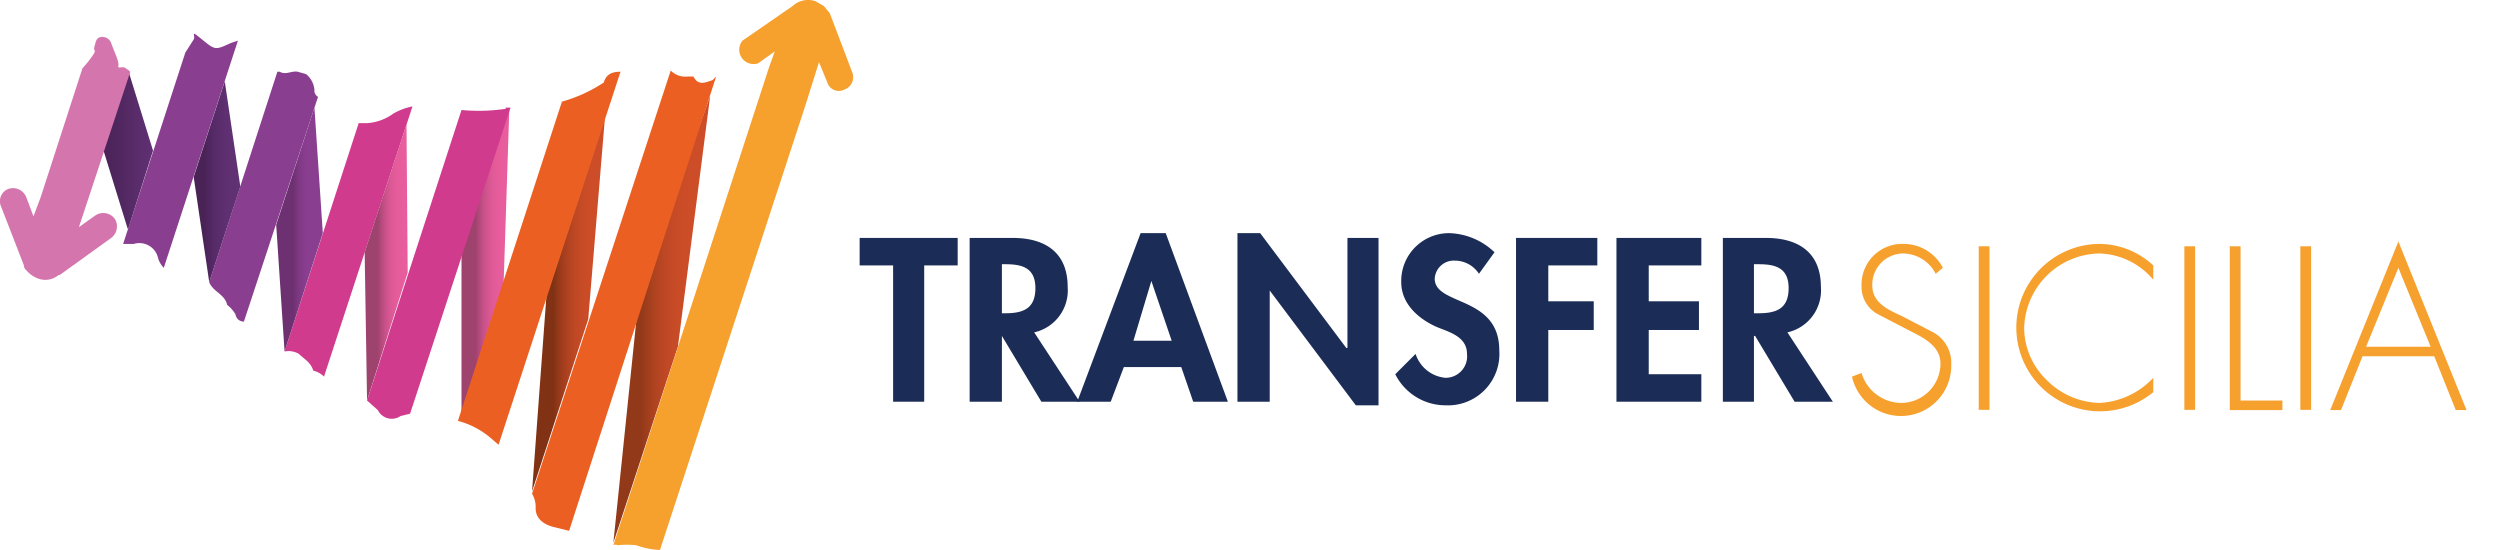
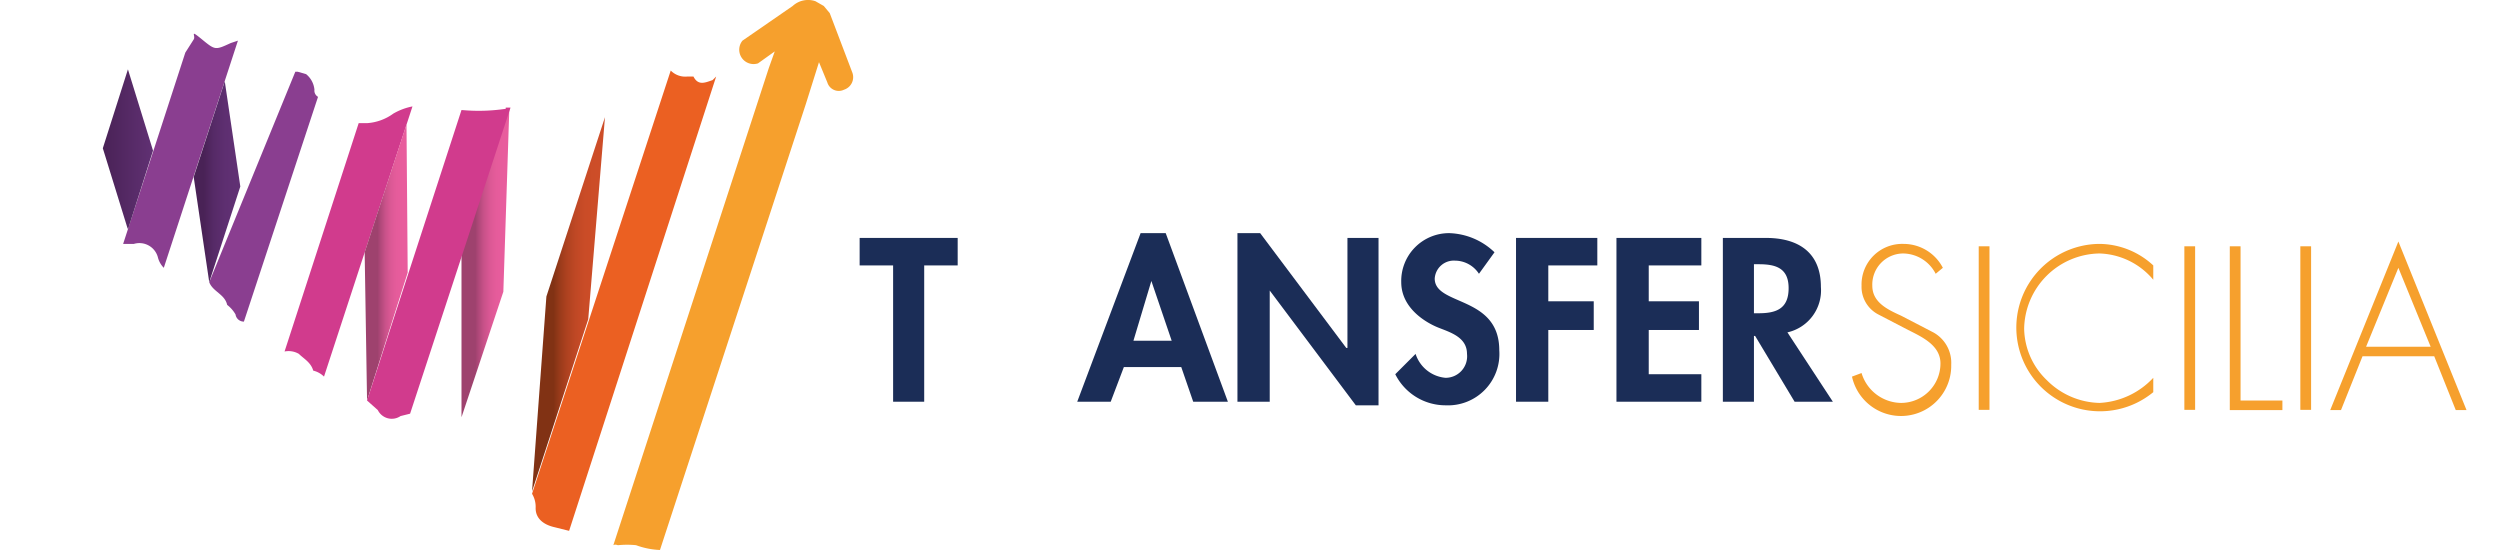
<svg xmlns="http://www.w3.org/2000/svg" xmlns:xlink="http://www.w3.org/1999/xlink" id="Livello_1" data-name="Livello 1" viewBox="0 0 209.1 46">
  <defs>
    <style>.cls-1{fill:none;}.cls-2,.cls-3{fill:#8a3e90;}.cls-11,.cls-20,.cls-22,.cls-3{fill-rule:evenodd;}.cls-4{clip-path:url(#clip-path);}.cls-5{fill:url(#Sfumatura_senza_nome);}.cls-6{fill:#d13b8d;}.cls-7{clip-path:url(#clip-path-2);}.cls-8{fill:url(#Sfumatura_senza_nome_2);}.cls-9{clip-path:url(#clip-path-3);}.cls-10{fill:url(#Sfumatura_senza_nome_3);}.cls-11{fill:#4daf45;}.cls-12{clip-path:url(#clip-path-4);}.cls-13{fill:url(#Sfumatura_senza_nome_4);}.cls-14{clip-path:url(#clip-path-5);}.cls-15{fill:url(#Sfumatura_senza_nome_5);}.cls-16{clip-path:url(#clip-path-6);}.cls-17{fill:url(#Sfumatura_senza_nome_6);}.cls-18{clip-path:url(#clip-path-7);}.cls-19{fill:url(#Sfumatura_senza_nome_7);}.cls-20{fill:#eb6022;}.cls-21{fill:#f6a02d;}.cls-22{fill:#d575ad;}.cls-23{fill:#1b2d57;}</style>
    <clipPath id="clip-path">
      <polygon class="cls-1" points="8.6 12.4 10.7 19.2 12.8 12.6 10.7 5.8 8.6 12.4" />
    </clipPath>
    <linearGradient id="Sfumatura_senza_nome" x1="3.96" y1="202.43" x2="4.96" y2="202.43" gradientTransform="matrix(4.3, 0, 0, -4.3, -8.44, 882.11)" gradientUnits="userSpaceOnUse">
      <stop offset="0" stop-color="#492256" />
      <stop offset="1" stop-color="#613174" />
    </linearGradient>
    <clipPath id="clip-path-2">
-       <polygon class="cls-1" points="23.1 18.8 23.8 29.4 27 19.5 26.3 9 23.1 18.8" />
-     </clipPath>
+       </clipPath>
    <linearGradient id="Sfumatura_senza_nome_2" x1="2.33" y1="204.5" x2="3.33" y2="204.5" gradientTransform="matrix(3.91, 0, 0, -3.91, 13.98, 818.57)" gradientUnits="userSpaceOnUse">
      <stop offset="0" stop-color="#6d3070" />
      <stop offset="0.36" stop-color="#6d3070" />
      <stop offset="0.46" stop-color="#7c3780" />
      <stop offset="0.58" stop-color="#863c8c" />
      <stop offset="0.7" stop-color="#8a3e90" />
      <stop offset="0.71" stop-color="#8a3e90" />
      <stop offset="0.88" stop-color="#8a3e90" />
      <stop offset="1" stop-color="#8a3e90" />
    </linearGradient>
    <clipPath id="clip-path-3">
      <polygon class="cls-1" points="38.6 20.4 38.6 34.9 42.1 24.4 42.6 9.1 38.6 20.4" />
    </clipPath>
    <linearGradient id="Sfumatura_senza_nome_3" x1="2.74" y1="203.97" x2="3.74" y2="203.97" gradientTransform="matrix(4, 0, 0, -4, 27.67, 838.1)" gradientUnits="userSpaceOnUse">
      <stop offset="0" stop-color="#9e426e" />
      <stop offset="0.28" stop-color="#9e426e" />
      <stop offset="0.36" stop-color="#b2497b" />
      <stop offset="0.47" stop-color="#ca528a" />
      <stop offset="0.59" stop-color="#db5895" />
      <stop offset="0.72" stop-color="#e55c9b" />
      <stop offset="0.88" stop-color="#e85d9d" />
      <stop offset="1" stop-color="#e85d9d" />
    </linearGradient>
    <clipPath id="clip-path-4">
      <polygon class="cls-1" points="16.2 14.8 17.5 23.6 20.1 15.6 18.8 6.8 16.2 14.8" />
    </clipPath>
    <linearGradient id="Sfumatura_senza_nome_4" x1="2.22" y1="204.63" x2="3.22" y2="204.63" gradientTransform="matrix(3.89, 0, 0, -3.89, 7.54, 810.56)" gradientUnits="userSpaceOnUse">
      <stop offset="0" stop-color="#492256" />
      <stop offset="0.22" stop-color="#492256" />
      <stop offset="0.44" stop-color="#562a67" />
      <stop offset="0.69" stop-color="#5e2f71" />
      <stop offset="1" stop-color="#613174" />
    </linearGradient>
    <clipPath id="clip-path-5">
      <polygon class="cls-1" points="30.5 21.1 30.7 33.5 34.1 22.8 34 10.4 30.5 21.1" />
    </clipPath>
    <linearGradient id="Sfumatura_senza_nome_5" x1="0.8" y1="206.44" x2="1.8" y2="206.44" gradientTransform="matrix(3.6, 0, 0, -3.6, 27.68, 766.03)" xlink:href="#Sfumatura_senza_nome_3" />
    <clipPath id="clip-path-6">
      <polygon class="cls-1" points="45.7 24.8 44.5 41.1 49.2 26.7 50.6 9.8 45.7 24.8" />
    </clipPath>
    <linearGradient id="Sfumatura_senza_nome_6" x1="8.86" y1="196.2" x2="9.86" y2="196.2" gradientTransform="matrix(6.12, 0, 0, -6.12, -9.65, 1225.23)" gradientUnits="userSpaceOnUse">
      <stop offset="0" stop-color="#813214" />
      <stop offset="0.28" stop-color="#813214" />
      <stop offset="0.36" stop-color="#973a1a" />
      <stop offset="0.47" stop-color="#af4220" />
      <stop offset="0.59" stop-color="#c04825" />
      <stop offset="0.72" stop-color="#ca4c27" />
      <stop offset="0.88" stop-color="#cd4d28" />
      <stop offset="1" stop-color="#cd4d28" />
    </linearGradient>
    <clipPath id="clip-path-7">
-       <polygon class="cls-1" points="53.4 25.1 51.3 45.4 56.7 29 59.4 8 53.4 25.1" />
-     </clipPath>
+       </clipPath>
    <linearGradient id="Sfumatura_senza_nome_7" x1="11.67" y1="192.63" x2="12.67" y2="192.63" gradientTransform="matrix(8.08, 0, 0, -8.08, -42.92, 1582.59)" gradientUnits="userSpaceOnUse">
      <stop offset="0" stop-color="#923919" />
      <stop offset="0.28" stop-color="#923919" />
      <stop offset="0.3" stop-color="#973b1a" />
      <stop offset="0.42" stop-color="#af4320" />
      <stop offset="0.54" stop-color="#c04825" />
      <stop offset="0.68" stop-color="#ca4c27" />
      <stop offset="0.85" stop-color="#cd4d28" />
      <stop offset="1" stop-color="#cd4d28" />
    </linearGradient>
  </defs>
  <polygon class="cls-2" points="50.5 6.9 50.5 6.9 50.5 6.9 50.5 6.9" />
  <path class="cls-3" d="M19.3,3.6c-1.3.6-1.3.6-2.4-.3s-.5-.3-.7,0l-.7,1.1-5.2,16h.9a1.6,1.6,0,0,1,2,1.1,1.9,1.9,0,0,0,.5.9l6.2-19-.6.2" />
  <g class="cls-4">
    <rect class="cls-5" x="8.6" y="5.8" width="4.3" height="13.32" />
  </g>
  <path class="cls-6" d="M32.9,9.5a4.2,4.2,0,0,1-2.2.8H30L23.8,29.4a1.7,1.7,0,0,1,1.2.2c.4.4,1,.7,1.2,1.4a1.9,1.9,0,0,1,.9.5L34.5,8.9a5.2,5.2,0,0,0-1.6.6" />
  <g class="cls-7">
    <rect class="cls-8" x="23.1" y="9" width="3.9" height="20.4" />
  </g>
  <g class="cls-9">
    <rect class="cls-10" x="38.6" y="9.1" width="4" height="25.78" />
  </g>
  <polygon class="cls-11" points="50.5 6.9 50.5 6.9 50.5 6.9 50.5 6.9" />
-   <path class="cls-3" d="M26.3,7.5a1.9,1.9,0,0,0-.7-1.3L24.9,6c-.5-.1-1,.3-1.5,0h-.2L17.5,23.6h0c.3.8,1.3,1,1.5,1.9a2.7,2.7,0,0,1,.7.8.7.7,0,0,0,.7.6L26.6,8.1a.6.6,0,0,1-.3-.6" />
+   <path class="cls-3" d="M26.3,7.5a1.9,1.9,0,0,0-.7-1.3L24.9,6h-.2L17.5,23.6h0c.3.8,1.3,1,1.5,1.9a2.7,2.7,0,0,1,.7.8.7.7,0,0,0,.7.6L26.6,8.1a.6.6,0,0,1-.3-.6" />
  <g class="cls-12">
    <rect class="cls-13" x="16.2" y="6.8" width="3.9" height="16.87" />
  </g>
  <g class="cls-14">
    <rect class="cls-15" x="30.5" y="10.4" width="3.6" height="23.09" />
  </g>
  <g class="cls-16">
    <rect class="cls-17" x="44.5" y="9.8" width="6.1" height="31.34" />
  </g>
  <g class="cls-18">
    <rect class="cls-19" x="51.3" y="8" width="8.1" height="37.38" />
  </g>
-   <path class="cls-20" d="M50.5,6.9h0A12.3,12.3,0,0,1,47,8.5L38.3,35.2A7,7,0,0,1,41,36.6l.7.6L51.9,6c-.7,0-1.2.2-1.4.9" />
  <path class="cls-6" d="M42.3,9.1a15.3,15.3,0,0,1-3.7.1L30.7,33.5l.9.8a1.3,1.3,0,0,0,1.9.5l.8-.2L42.7,9h-.4" />
  <path class="cls-20" d="M59.6,6.7h0c-.6.2-1.2.5-1.6-.3h-.5a1.7,1.7,0,0,1-1.4-.5L44.5,41.3a2.1,2.1,0,0,1,.3,1.2c0,.9.7,1.4,1.6,1.6l1.2.3,12.3-38-.3.3" />
  <path class="cls-21" d="M71.3,6.1l-1.9-5L68.9.5,68.2.1a1.9,1.9,0,0,0-1.9.4L62.1,3.4a1.2,1.2,0,0,0,1.3,1.9l1.4-1-.5,1.4h0l-13,39.9c.2-.1.3,0,.4,0a7.5,7.5,0,0,1,1.5,0,6.5,6.5,0,0,0,2,.4l5.2-15.9,7-21.4,1.1-3.5.7,1.7a1,1,0,0,0,1.4.6A1.1,1.1,0,0,0,71.3,6.1Z" />
-   <path class="cls-22" d="M8,18,6.6,19,10.9,6l-.4-.3c-.2-.2-.7.1-.6-.2s-.4-1.3-.6-1.9a.8.8,0,0,0-.9-.5c-.4.1-.4.5-.5.8s.1.3,0,.5-.6.9-1,1.3L3.4,16.5h0l-.6,1.6-.6-1.6a1.2,1.2,0,0,0-1.5-.7,1.1,1.1,0,0,0-.6,1.5L2,22.2a.5.5,0,0,0,.2.4,2.3,2.3,0,0,0,1,.7A1.7,1.7,0,0,0,4.9,23H5l4.3-3.1a1.2,1.2,0,0,0,.3-1.6A1.2,1.2,0,0,0,8,18Z" />
  <polygon class="cls-23" points="77.3 33.6 74.7 33.6 74.7 22.2 71.9 22.2 71.9 19.9 80.1 19.9 80.1 22.2 77.3 22.2 77.3 33.6" />
-   <path class="cls-23" d="M90.3,33.6H87.1l-3.3-5.5h0v5.5H81.1V19.9h3.6c2.7,0,4.6,1.2,4.6,4.1a3.6,3.6,0,0,1-2.8,3.8Zm-6.5-7.4h.3c1.5,0,2.5-.4,2.5-2.1s-1.1-2-2.5-2h-.3Z" />
  <path class="cls-23" d="M94,30.7l-1.1,2.9H90.1l5.3-14.1h2.1l5.2,14.1H99.8l-1-2.9Zm2.3-7.2h0l-1.5,5H98Z" />
  <polygon class="cls-23" points="103.5 19.5 105.4 19.5 112.6 29.1 112.7 29.1 112.7 19.9 115.3 19.9 115.3 33.9 113.4 33.9 106.2 24.3 106.2 24.3 106.2 33.6 103.5 33.6 103.5 19.5" />
  <path class="cls-23" d="M123.7,22.9a2.4,2.4,0,0,0-2-1.1,1.6,1.6,0,0,0-1.7,1.5c0,2.3,5.4,1.4,5.4,6a4.3,4.3,0,0,1-4.5,4.6,4.7,4.7,0,0,1-4.2-2.6l1.7-1.7a2.9,2.9,0,0,0,2.5,2,1.8,1.8,0,0,0,1.8-2c0-1.4-1.4-1.8-2.4-2.2s-3.1-1.6-3.1-3.8a4,4,0,0,1,4-4.1,5.7,5.7,0,0,1,3.8,1.6Z" />
  <polygon class="cls-23" points="129.5 22.2 129.5 25.2 133.3 25.2 133.3 27.6 129.5 27.6 129.5 33.6 126.8 33.6 126.8 19.9 133.6 19.9 133.6 22.2 129.5 22.2" />
  <polygon class="cls-23" points="137.9 22.2 137.9 25.2 142.1 25.2 142.1 27.6 137.9 27.6 137.9 31.3 142.3 31.3 142.3 33.6 135.2 33.6 135.2 19.9 142.3 19.9 142.3 22.2 137.9 22.2" />
  <path class="cls-23" d="M153.3,33.6h-3.2l-3.3-5.5h-.1v5.5h-2.6V19.9h3.6c2.7,0,4.6,1.2,4.6,4.1a3.6,3.6,0,0,1-2.8,3.8Zm-6.6-7.4h.4c1.5,0,2.5-.4,2.5-2.1s-1.1-2-2.5-2h-.4Z" />
  <path class="cls-21" d="M161.9,22.9a3.1,3.1,0,0,0-2.7-1.7,2.6,2.6,0,0,0-2.6,2.7c0,1.4,1.3,2,2.4,2.5l2.7,1.4a2.9,2.9,0,0,1,1.5,2.7,4.2,4.2,0,0,1-8.3,1l.8-.3a3.5,3.5,0,0,0,3.3,2.5,3.3,3.3,0,0,0,3.3-3.3c0-1.5-1.5-2.2-2.7-2.8l-2.5-1.3a2.6,2.6,0,0,1-1.4-2.4,3.4,3.4,0,0,1,3.5-3.5,3.7,3.7,0,0,1,3.3,2Z" />
  <rect class="cls-21" x="165.5" y="20.6" width="0.9" height="13.68" />
  <path class="cls-21" d="M180.1,23.4a6.1,6.1,0,0,0-4.5-2.2,6.4,6.4,0,0,0-6.3,6.3,6.1,6.1,0,0,0,1.9,4.3,6.4,6.4,0,0,0,4.4,1.9,6.6,6.6,0,0,0,4.5-2.1v1.2a7,7,0,1,1-4.5-12.4,6.7,6.7,0,0,1,4.5,1.8Z" />
  <rect class="cls-21" x="182.7" y="20.6" width="0.9" height="13.68" />
  <polygon class="cls-21" points="187.4 33.5 190.9 33.5 190.9 34.3 186.5 34.3 186.5 20.6 187.4 20.6 187.4 33.5" />
  <rect class="cls-21" x="192.4" y="20.6" width="0.9" height="13.68" />
  <path class="cls-21" d="M197.6,29.8l-1.8,4.5h-.9l5.7-14.1,5.7,14.1h-.9l-1.8-4.5Zm3-7.4L197.9,29h5.4Z" />
</svg>